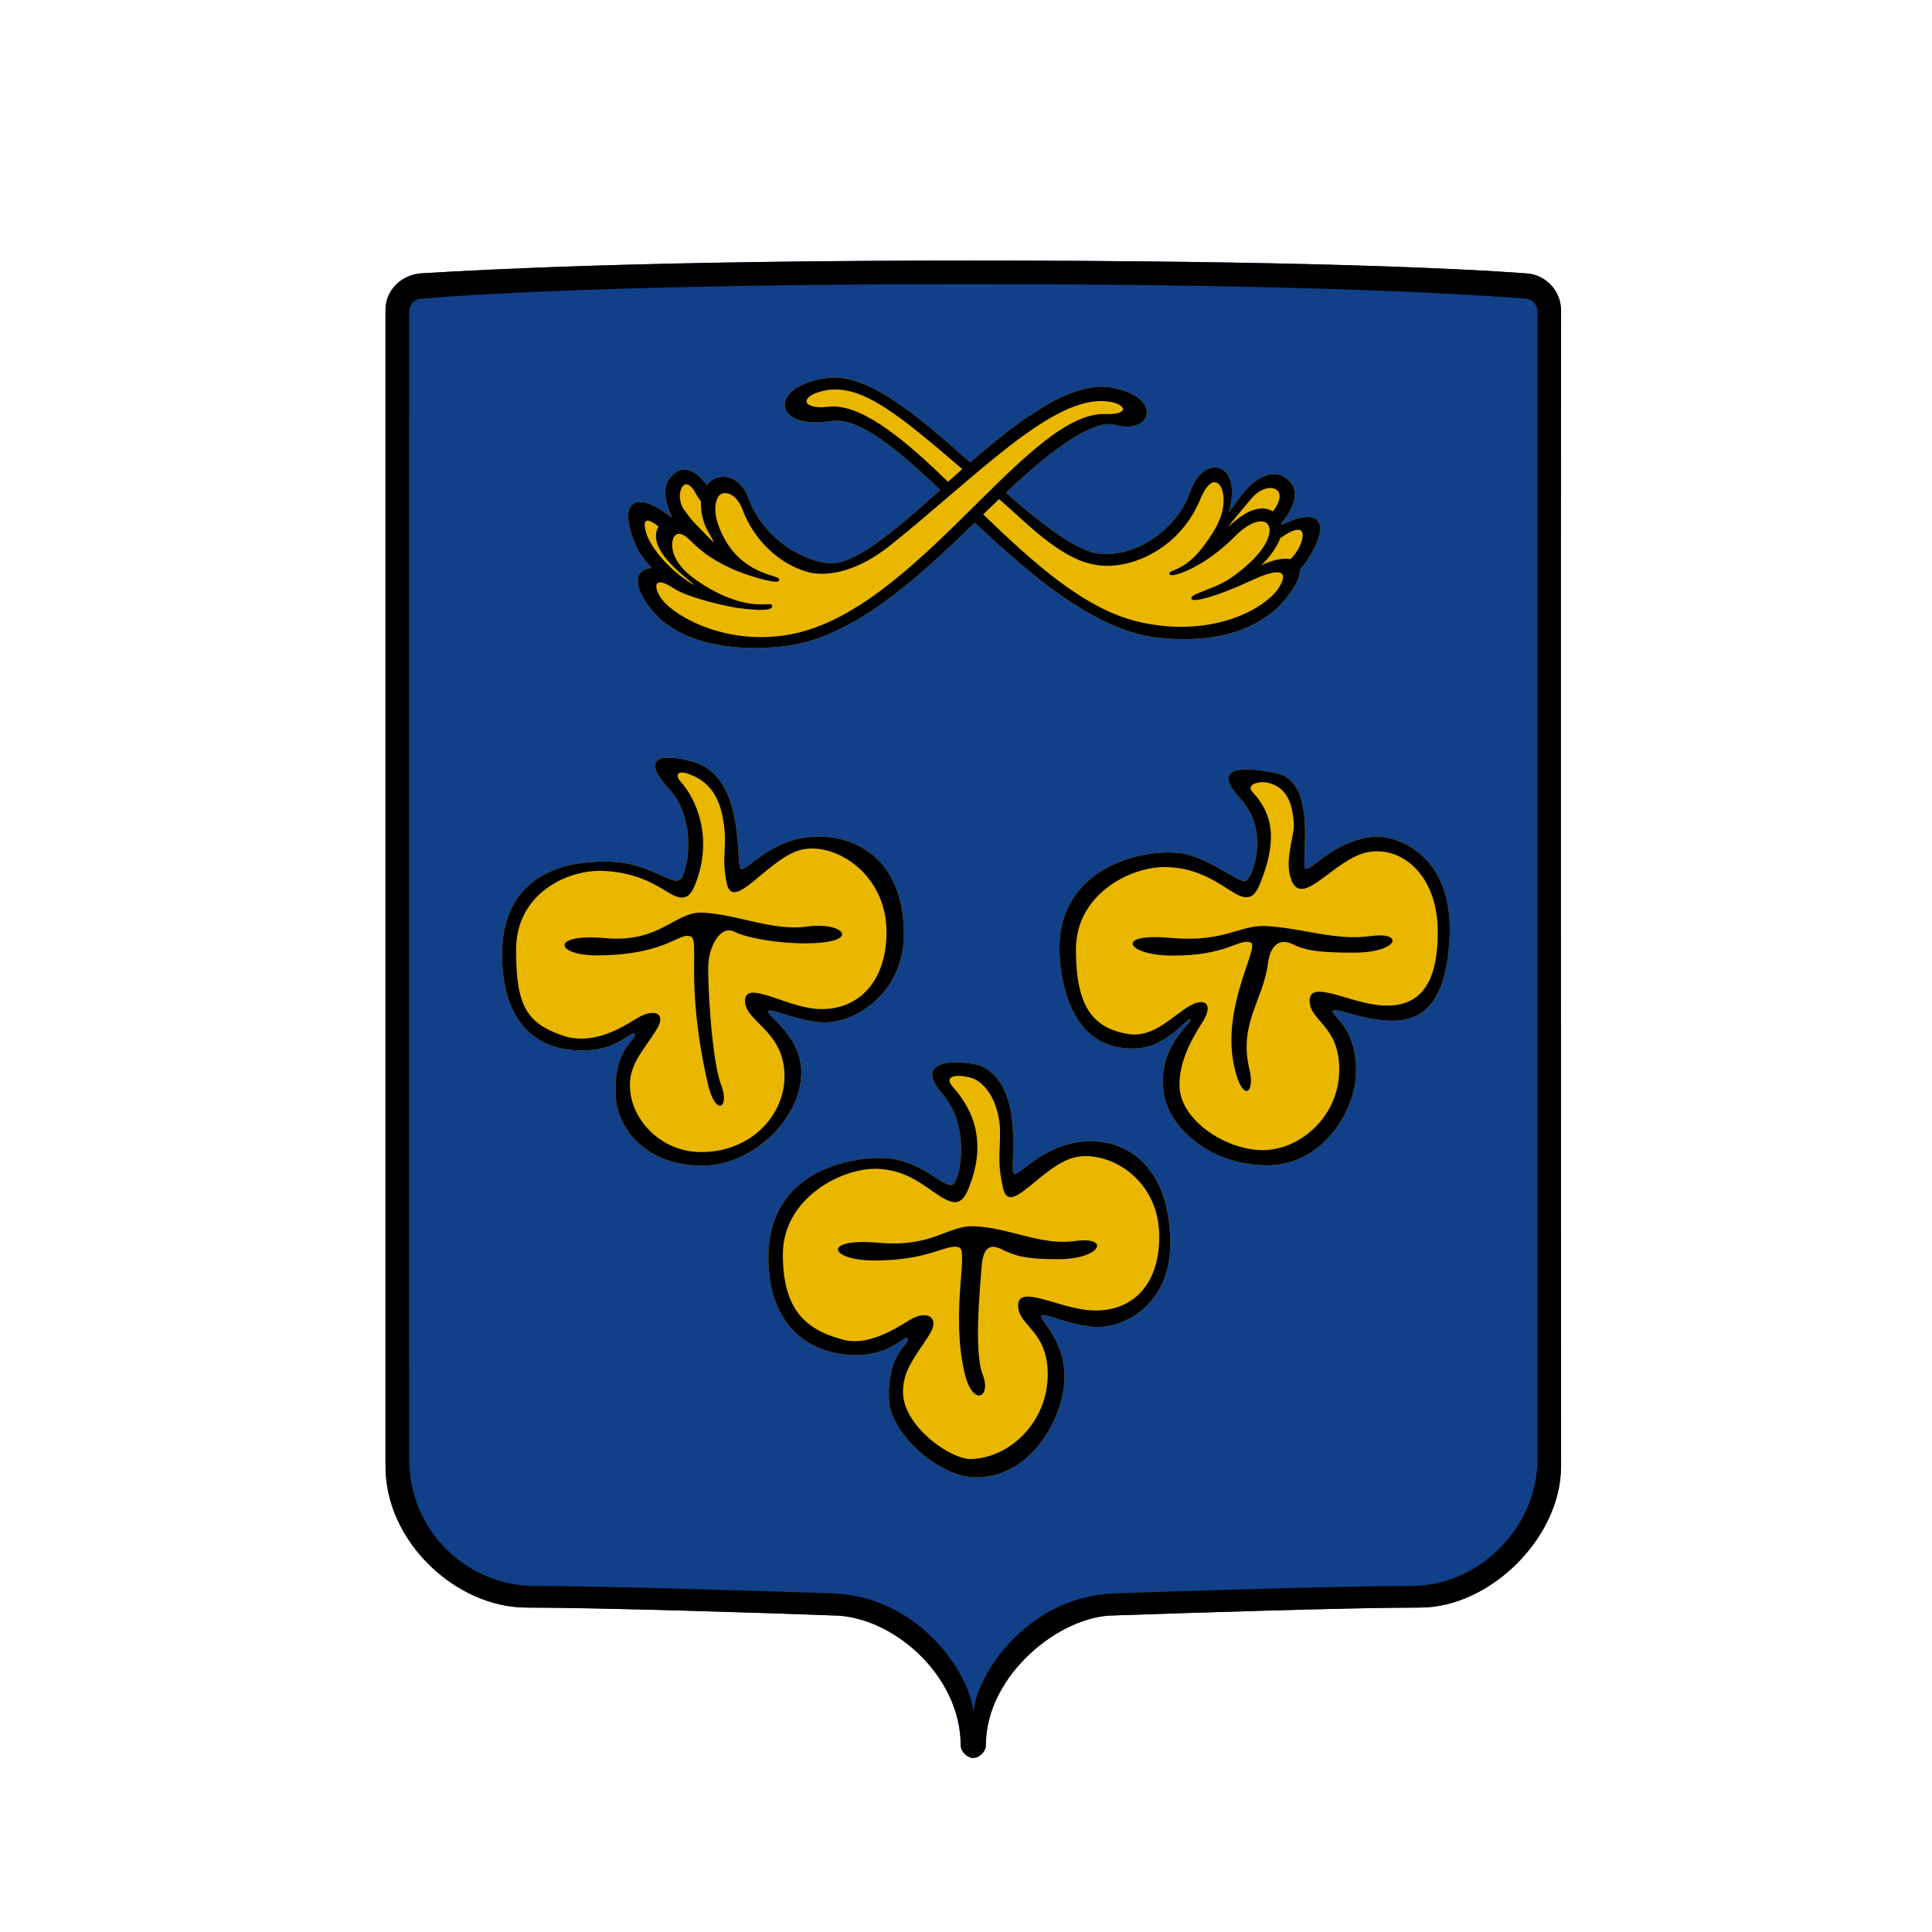
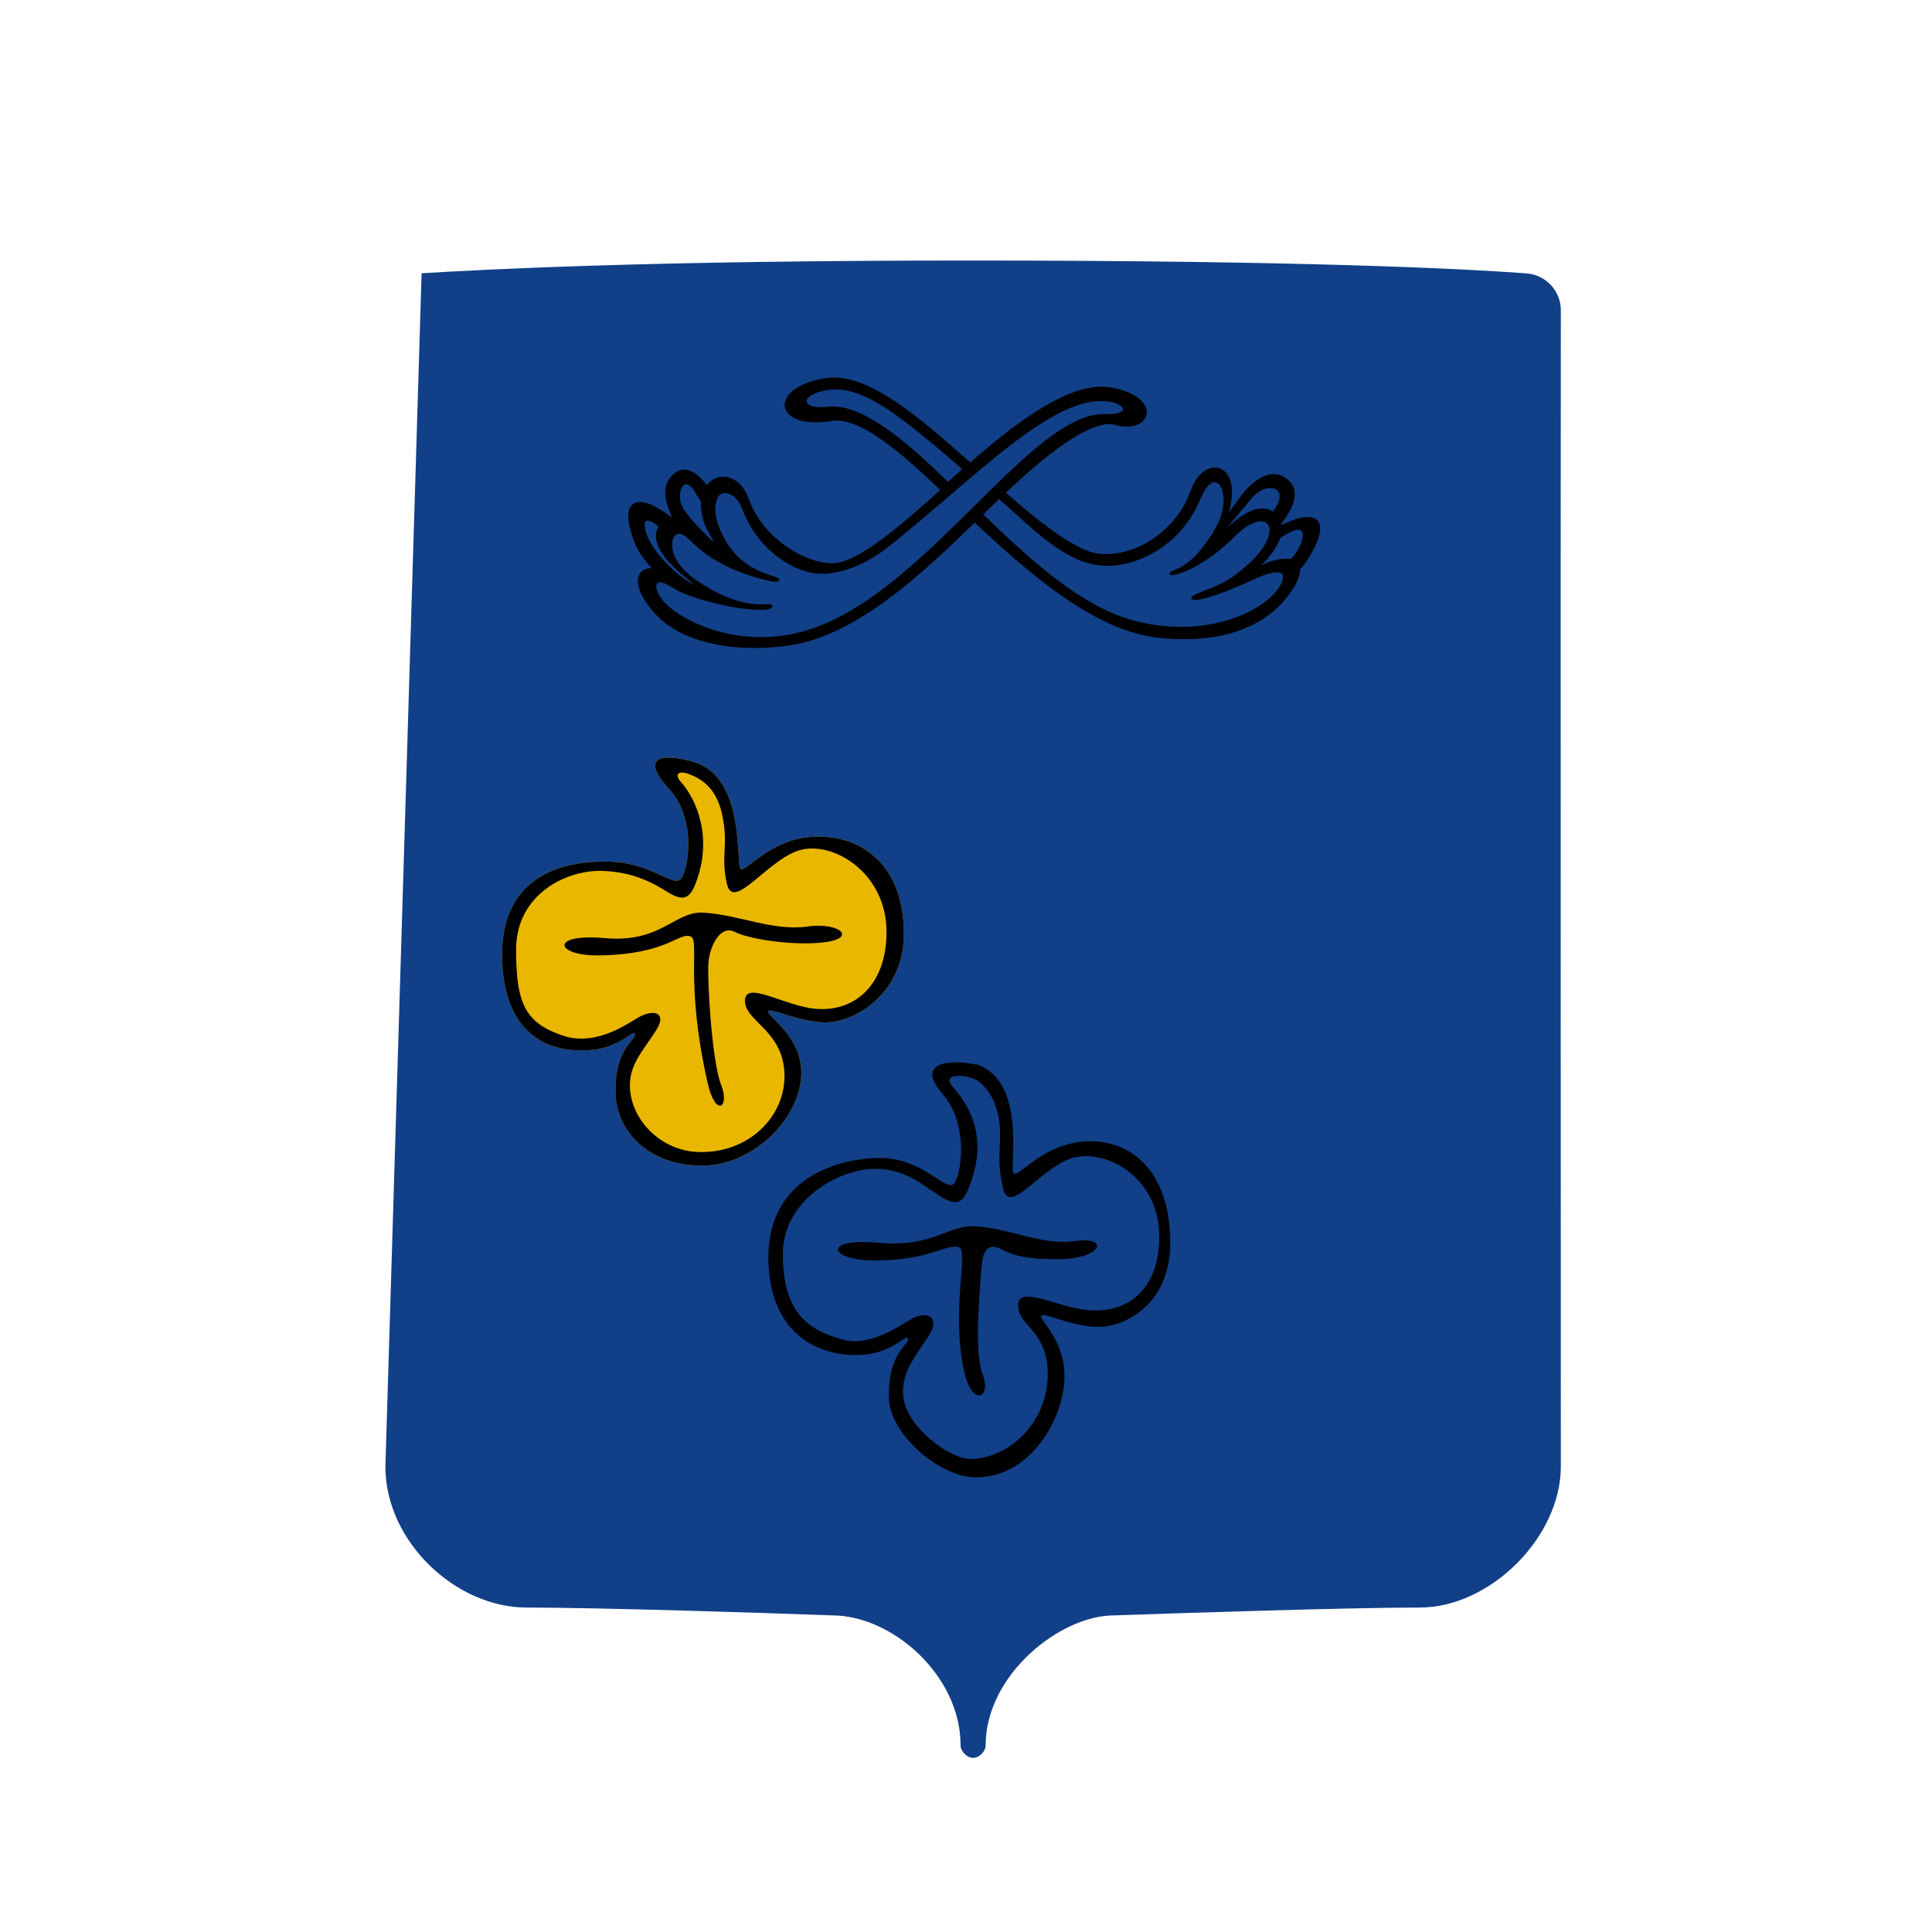
<svg xmlns="http://www.w3.org/2000/svg" width="180px" height="180px" viewBox="0 0 180 180" version="1.1">
  <title>favicon-180x180</title>
  <desc>Created with Sketch.</desc>
  <g id="favicon-180x180" stroke="none" stroke-width="1" fill="none" fill-rule="evenodd">
    <g id="Group-6682" transform="translate(35, 24)">
-       <path d="M110.419,4.904 C110.423,3.109 109.015,1.605 107.24,1.472 C101.221,1.02 85.983,0.272 55.432,0.272 C25.555,0.272 10.442,1.093 4.279,1.458 C2.472,1.564 0.906,2.962 0.906,4.865 L0.906,112.637 C0.906,119.643 7.478,125.771 14.048,125.771 C20.618,125.771 36.563,126.272 42.521,126.502 C48.07,126.493 54.495,132.04 54.495,138.612 C54.495,139.175 55.099,139.779 55.664,139.779 C56.226,139.779 56.83,139.175 56.83,138.612 C56.83,132.04 63.767,126.493 68.804,126.502 C75.448,126.272 90.706,125.771 97.277,125.771 C103.849,125.771 110.419,119.205 110.419,112.637 C110.419,106.76 110.384,22.527 110.419,4.904" id="Fill-6657" fill="#114088" />
-       <path d="M110.443,112.644 C110.443,106.768 110.408,22.534 110.443,4.91 C110.447,3.115 109.041,1.61 107.264,1.477 C101.244,1.027 86.006,0.28 55.456,0.28 C25.579,0.28 10.465,1.101 4.303,1.465 C2.495,1.571 0.931,2.969 0.931,4.873 L0.931,112.644 C0.931,119.648 7.502,125.776 14.072,125.776 C20.642,125.776 36.586,126.28 42.545,126.507 C48.093,126.499 54.518,132.048 54.518,138.618 C54.518,139.183 55.122,139.787 55.687,139.787 C56.25,139.787 56.854,139.183 56.854,138.618 C56.854,132.048 63.79,126.499 68.827,126.507 C75.471,126.28 90.73,125.776 97.302,125.776 C103.872,125.776 110.443,119.21 110.443,112.644 L110.443,112.644 Z M108.253,111.915 C108.253,118.275 102.82,123.76 96.512,123.76 C90.204,123.76 75.181,124.233 68.827,124.454 C60.431,124.747 55.687,132.543 55.687,135.783 C55.687,132.543 51.014,124.747 42.545,124.454 C36.853,124.258 21.168,123.76 14.86,123.76 C8.554,123.76 3.122,118.699 3.122,111.915 C3.122,105.562 3.109,16.431 3.122,5.1 C3.122,4.488 3.5,3.888 4.231,3.827 C8.132,3.495 22.769,2.47 55.466,2.47 C88.499,2.47 103.273,3.51 107.162,3.829 C107.77,3.88 108.253,4.4 108.253,5.055 L108.253,111.915 Z" id="Fill-6659" fill="#000000" />
-       <path d="M87.753,24.5 C87.257,23.945 86.068,24.088 84.404,24.901 C84.396,24.86 84.384,24.819 84.367,24.772 C85.031,23.968 85.767,22.809 85.614,21.776 C85.536,21.258 85.241,20.828 84.734,20.494 C83.041,19.387 81.252,21.423 80.912,21.843 C80.526,22.316 80.157,22.826 79.832,23.274 C79.703,23.452 79.58,23.62 79.471,23.767 C79.525,23.581 79.576,23.395 79.594,23.313 C80.12,21.127 79.465,19.878 78.583,19.61 C77.773,19.362 76.594,19.915 75.924,21.714 C74.684,25.382 70.701,28.061 67.219,27.562 C65.541,27.322 62.604,25.364 58.719,21.896 C63.521,17.34 67.007,15.15 68.8,15.555 C69.925,15.897 70.961,15.768 71.501,15.22 C71.821,14.896 71.923,14.462 71.784,14.03 C71.643,13.597 71.039,12.538 68.443,12.088 C64.733,11.492 59.769,15.277 55.397,19.08 L55.244,18.947 C50.61,14.868 45.82,10.653 41.985,11.222 C39.993,11.521 38.579,12.278 38.2,13.251 C38.03,13.683 38.098,14.116 38.384,14.473 C39.009,15.248 40.517,15.533 42.421,15.23 C45.051,14.735 49.05,18.269 52.607,21.651 C48.999,24.897 45.294,28.078 42.981,28.442 C40.671,28.771 36.205,26.536 34.731,22.414 C34.317,21.256 33.503,20.513 32.555,20.427 C31.874,20.367 31.233,20.664 30.85,21.215 C29.976,19.968 28.883,19.448 28.095,19.921 C26.341,21.039 27.092,22.914 27.452,23.816 C27.508,23.951 27.567,24.101 27.592,24.189 C27.534,24.16 27.43,24.097 27.246,23.961 C25.727,22.85 24.556,22.5 23.946,22.979 C23.304,23.485 23.402,24.805 24.231,26.798 C24.483,27.406 24.97,28.1 25.719,28.921 C25.142,28.937 24.728,29.164 24.54,29.572 C24.139,30.438 24.804,31.917 26.276,33.436 C28.181,35.335 31.429,36.371 35.283,36.371 C36.272,36.371 37.302,36.302 38.358,36.162 C44.828,35.313 51.169,29.193 55.815,24.69 C61.022,29.58 67.068,34.824 73.01,35.43 C79.936,36.14 83.238,33.598 84.588,32.02 C85.628,30.804 86.142,29.807 86.115,29.052 C86.402,28.741 86.619,28.466 86.779,28.217 C87.951,26.383 88.287,25.097 87.753,24.5" id="Fill-6661" fill="#E9B700" />
+       <path d="M110.419,4.904 C110.423,3.109 109.015,1.605 107.24,1.472 C101.221,1.02 85.983,0.272 55.432,0.272 C25.555,0.272 10.442,1.093 4.279,1.458 L0.906,112.637 C0.906,119.643 7.478,125.771 14.048,125.771 C20.618,125.771 36.563,126.272 42.521,126.502 C48.07,126.493 54.495,132.04 54.495,138.612 C54.495,139.175 55.099,139.779 55.664,139.779 C56.226,139.779 56.83,139.175 56.83,138.612 C56.83,132.04 63.767,126.493 68.804,126.502 C75.448,126.272 90.706,125.771 97.277,125.771 C103.849,125.771 110.419,119.205 110.419,112.637 C110.419,106.76 110.384,22.527 110.419,4.904" id="Fill-6657" fill="#114088" />
      <path d="M39.514,34.909 C33.768,36.356 28.774,34.009 26.973,32.189 C26.271,31.479 25.997,30.64 26.224,30.365 C26.281,30.294 26.375,30.259 26.496,30.259 C26.776,30.259 27.21,30.443 27.734,30.793 C28.936,31.573 31.554,32.252 33.611,32.629 C36.194,32.967 36.705,32.793 36.865,32.633 C36.922,32.578 36.947,32.506 36.937,32.43 C36.918,32.279 36.763,32.285 36.452,32.299 C35.6,32.34 33.336,32.445 29.892,30.064 C27.067,28.11 27.652,26.341 27.728,26.145 C27.743,26.112 27.867,25.809 28.15,25.744 C28.404,25.682 28.733,25.83 29.104,26.167 C29.226,26.278 29.343,26.388 29.462,26.499 C30.258,27.246 31.081,28.018 33.119,28.959 C34.386,29.547 37.08,30.375 37.497,30.159 C37.549,30.132 37.583,30.089 37.592,30.038 C37.622,29.864 37.42,29.8 36.978,29.659 C35.934,29.328 33.76,28.638 32.407,26.024 C31.275,23.838 31.691,22.723 31.852,22.418 C31.951,22.129 32.219,21.945 32.552,21.939 L32.567,21.939 C33.072,21.939 33.76,22.356 34.2,23.529 C35.256,26.349 37.669,28.621 40.349,29.317 C41.143,29.524 44.043,29.948 48.024,26.749 C49.87,25.267 51.651,23.742 53.376,22.266 C59.2,17.28 64.235,12.97 68.117,13.393 C69.178,13.494 69.646,13.895 69.63,14.132 C69.612,14.382 69.096,14.625 68.007,14.572 C64.564,14.456 60.516,18.453 55.843,23.081 C50.943,27.932 45.39,33.431 39.514,34.909 L39.514,34.909 Z M25.18,24.552 C25.207,24.53 25.254,24.507 25.333,24.507 C25.499,24.507 25.802,24.612 26.351,25.056 C25.305,26.884 27.959,29.066 29.245,30.122 C29.423,30.267 29.605,30.416 29.724,30.525 C29.02,30.214 26.656,28.527 25.526,26.405 C25.096,25.598 24.938,24.749 25.18,24.552 L25.18,24.552 Z M30.911,25.414 C30.995,25.568 31.081,25.721 31.161,25.866 C31.292,26.1 31.445,26.374 31.529,26.55 C31.371,26.421 31.071,26.137 30.487,25.525 C30.348,25.377 30.219,25.248 30.1,25.125 C29.65,24.665 29.327,24.333 28.883,23.689 C28.295,23.038 28.232,22.094 28.467,21.537 C28.531,21.386 28.676,21.132 28.921,21.124 C28.926,21.124 28.93,21.124 28.934,21.124 C29.112,21.124 29.464,21.257 29.894,22.102 C30.006,22.321 30.231,22.614 30.305,22.71 C30.293,22.958 30.258,24.211 30.911,25.414 L30.911,25.414 Z M42.59,13.868 C42.44,13.868 42.293,13.876 42.146,13.893 C40.914,14.061 40.195,13.776 40.144,13.424 C40.089,13.041 40.768,12.542 42.172,12.327 C45.425,11.926 48.695,14.583 54.65,19.702 C54.371,19.949 54.072,20.221 53.782,20.483 L53.331,20.889 C49.545,17.219 45.644,13.868 42.59,13.868 L42.59,13.868 Z M80.887,23.287 C81.114,23.017 81.358,22.727 81.614,22.422 C82.164,21.771 82.836,21.466 83.362,21.466 C83.603,21.466 83.816,21.531 83.972,21.658 C84.316,21.941 84.389,22.612 83.591,23.654 C82.074,22.712 80.234,24.35 79.395,25.113 C79.696,24.704 80.247,24.051 80.887,23.287 L80.887,23.287 Z M82.549,28.615 C82.899,28.302 83.227,27.946 83.706,27.23 C84.113,26.618 84.238,26.251 84.271,26.133 C85.681,25.146 86.123,25.334 86.248,25.463 C86.553,25.776 86.274,26.783 85.652,27.618 C85.55,27.756 85.413,27.913 85.231,28.097 C84.842,28.02 83.937,27.975 82.488,28.675 C82.512,28.652 82.533,28.634 82.549,28.615 L82.549,28.615 Z M56.942,23.601 C57.325,23.23 57.724,22.841 58.082,22.497 C58.553,22.903 59.03,23.337 59.531,23.793 C60.192,24.395 60.874,25.015 61.586,25.609 C64.687,28.192 66.777,29.01 69.292,28.63 C71.871,28.239 75.209,26.421 76.843,22.487 C77.305,21.351 77.864,20.78 78.337,20.958 C78.955,21.192 79.26,22.641 78.724,24.157 C78.325,25.293 77.463,26.485 76.812,27.283 C75.77,28.56 74.806,28.955 74.344,29.143 C74.09,29.248 73.936,29.311 73.959,29.452 C73.961,29.508 73.998,29.555 74.059,29.577 C74.417,29.714 77.142,28.908 80.085,25.944 C81.28,24.741 82.25,24.464 82.756,24.608 C83.016,24.681 83.19,24.866 83.253,25.142 C83.407,25.795 82.977,27.033 81.309,28.548 C79.626,30.077 78.679,30.449 77.582,30.883 C77.297,30.996 77.005,31.11 76.689,31.249 C76.02,31.509 76.002,31.657 75.993,31.712 C75.987,31.767 76.01,31.818 76.057,31.853 C76.335,32.058 78.237,31.642 81.593,30.079 C83.738,29.076 84.314,29.287 84.467,29.502 C84.731,29.876 84.199,30.816 83.7,31.325 C81.548,33.568 76.605,35.321 70.833,33.869 C65.95,32.639 61.316,28.474 56.606,23.93 L56.942,23.601 Z M87.752,24.499 C87.257,23.947 86.068,24.088 84.406,24.9 C84.395,24.861 84.383,24.818 84.369,24.773 C85.032,23.967 85.767,22.809 85.613,21.777 C85.535,21.259 85.241,20.827 84.735,20.496 C83.043,19.386 81.254,21.423 80.912,21.842 C80.525,22.317 80.157,22.825 79.833,23.273 C79.702,23.451 79.581,23.619 79.471,23.766 C79.524,23.58 79.575,23.396 79.596,23.312 C80.12,21.126 79.465,19.878 78.585,19.609 C77.774,19.362 76.593,19.914 75.926,21.716 C74.683,25.381 70.7,28.061 67.221,27.561 C65.543,27.322 62.603,25.365 58.721,21.898 C63.52,17.342 67.006,15.152 68.799,15.557 C69.925,15.897 70.962,15.77 71.503,15.219 C71.82,14.898 71.922,14.464 71.783,14.032 C71.644,13.598 71.038,12.538 68.445,12.09 C64.732,11.492 59.769,15.276 55.397,19.081 L55.243,18.946 C50.609,14.867 45.82,10.653 41.986,11.224 C39.995,11.521 38.578,12.278 38.2,13.252 C38.032,13.682 38.097,14.116 38.384,14.472 C39.01,15.25 40.519,15.534 42.42,15.231 C45.05,14.734 49.05,18.269 52.607,21.65 C48.998,24.898 45.296,28.079 42.981,28.441 C40.67,28.773 36.204,26.536 34.73,22.414 C34.317,21.257 33.504,20.514 32.555,20.426 C31.873,20.367 31.232,20.664 30.85,21.214 C29.978,19.968 28.885,19.45 28.097,19.921 C26.34,21.038 27.092,22.915 27.454,23.816 C27.507,23.951 27.569,24.1 27.593,24.188 C27.534,24.159 27.429,24.096 27.247,23.961 C25.726,22.849 24.556,22.502 23.948,22.978 C23.305,23.484 23.403,24.806 24.23,26.8 C24.484,27.406 24.971,28.102 25.718,28.92 C25.143,28.937 24.73,29.164 24.541,29.571 C24.14,30.437 24.803,31.917 26.275,33.435 C28.181,35.337 31.431,36.371 35.283,36.371 C36.274,36.371 37.301,36.303 38.357,36.164 C44.827,35.312 51.168,29.195 55.814,24.692 C61.023,29.579 67.067,34.823 73.009,35.429 C79.935,36.139 83.237,33.597 84.588,32.019 C85.628,30.805 86.141,29.806 86.115,29.053 C86.401,28.74 86.618,28.466 86.78,28.216 C87.951,26.382 88.286,25.097 87.752,24.499 L87.752,24.499 Z" id="Fill-6663" fill="#000000" />
-       <path d="M74.034,91.837 C74.034,84.884 70.127,81.971 65.855,82.364 C62.118,82.706 60.008,85.574 59.472,85.345 C58.935,85.115 60.769,77.028 56.176,75.225 C53.546,74.632 50.196,74.926 52.803,77.909 C55.409,80.891 54.506,85.811 53.798,86.341 C53.039,86.91 50.963,83.963 47.129,83.887 C44.063,83.826 35.938,85.191 36.627,94.236 C37.141,100.964 42.07,102.515 45.521,102.208 C48.192,101.971 49.352,100.37 49.551,100.663 C49.931,101.228 47.666,101.825 47.819,106.349 C47.93,109.57 52.496,113.633 55.906,113.641 C61.089,113.65 64.071,108.111 64.171,104.474 C64.271,100.839 61.819,98.997 62.001,98.606 C62.184,98.215 64.146,99.328 66.754,99.602 C69.669,99.909 74.034,97.537 74.034,91.837" id="Fill-6665" fill="#E9B700" />
      <path d="M74.034,91.837 C74.034,84.884 70.127,81.971 65.855,82.364 C62.118,82.706 60.008,85.574 59.472,85.345 C58.935,85.115 60.769,77.028 56.176,75.225 C53.546,74.632 50.196,74.926 52.803,77.909 C55.409,80.891 54.506,85.811 53.798,86.341 C53.039,86.91 50.963,83.963 47.129,83.887 C44.063,83.826 35.938,85.191 36.627,94.236 C37.141,100.964 42.07,102.515 45.521,102.208 C48.192,101.971 49.352,100.37 49.551,100.663 C49.931,101.228 47.666,101.825 47.819,106.349 C47.93,109.57 52.496,113.633 55.906,113.641 C61.089,113.65 64.071,108.111 64.171,104.474 C64.271,100.839 61.819,98.997 62.001,98.606 C62.184,98.215 64.146,99.328 66.754,99.602 C69.669,99.909 74.034,97.537 74.034,91.837 M73.005,91.17 C73.025,96.076 70.127,98.376 66.447,98.069 C63.518,97.826 59.875,95.66 59.856,97.609 C59.836,99.559 62.615,99.909 62.615,104.048 C62.615,108.459 59.117,111.824 55.486,111.934 C53.569,111.992 49.291,108.948 49.137,105.882 C49.031,103.735 50.306,102.364 51.577,100.37 C52.65,98.683 51.303,98.008 49.737,98.99 C48.169,99.971 45.764,101.393 43.603,100.828 C40.078,99.909 37.937,98.069 37.937,92.856 C37.937,87.643 43.443,84.745 46.816,84.898 C49.596,85.025 51.186,86.579 52.65,87.492 C54.113,88.402 54.688,88.065 55.239,86.726 C57.249,81.818 55.11,78.752 53.73,77.219 C52.766,76.05 54.635,76.069 55.787,76.529 C56.927,77.071 58.002,78.715 58.162,81.05 C58.241,83.351 57.846,83.99 58.46,86.724 C59.074,89.459 62.136,84.452 65.221,83.811 C68.305,83.169 72.98,85.805 73.005,91.17 M65.207,91.62 C61.975,92.07 59.269,90.451 55.869,90.251 C53.262,90.097 52.021,92.252 46.822,91.784 C41.626,91.313 42.209,93.384 46.278,93.433 C51.577,93.497 53.262,91.784 54.373,92.224 C55.245,92.57 53.569,98.223 54.85,103.843 C55.611,107.178 57.402,106.195 56.553,104.06 C55.705,101.926 56.328,95.769 56.446,94.109 C56.563,92.447 57.069,91.765 58.321,92.396 C59.576,93.026 60.64,93.317 63.534,93.317 C67.673,93.317 68.441,91.17 65.207,91.62" id="Fill-6667" fill="#000000" />
      <path d="M49.209,63.021 C49.209,56.068 44.682,53.593 40.41,53.986 C36.673,54.328 34.563,57.196 34.026,56.966 C33.49,56.735 34.556,48.446 29.656,47 C27.053,46.231 24.351,46.268 27.358,49.53 C30.041,52.443 29.061,57.433 28.353,57.963 C27.593,58.532 25.518,56.352 21.684,56.277 C18.618,56.215 11.301,56.8 11.802,65.858 C12.187,72.831 16.625,74.137 20.075,73.83 C22.747,73.592 23.907,71.99 24.106,72.284 C24.486,72.849 22.198,73.447 22.351,77.97 C22.462,81.192 25.211,84.598 30.459,84.598 C34.947,84.598 39.395,80.498 39.647,76.251 C39.862,72.618 36.374,70.618 36.556,70.227 C36.738,69.836 38.701,70.95 41.309,71.224 C44.297,71.597 49.209,68.721 49.209,63.021" id="Fill-6669" fill="#E9B700" />
      <path d="M49.209,63.021 C49.209,56.068 44.682,53.593 40.41,53.986 C36.673,54.328 34.563,57.196 34.026,56.966 C33.49,56.735 34.556,48.446 29.656,47 C27.053,46.231 24.351,46.268 27.358,49.53 C30.041,52.443 29.061,57.433 28.353,57.963 C27.593,58.532 25.518,56.352 21.684,56.277 C18.618,56.215 11.301,56.8 11.802,65.858 C12.187,72.831 16.625,74.137 20.075,73.83 C22.747,73.592 23.907,71.99 24.106,72.284 C24.486,72.849 22.198,73.447 22.351,77.97 C22.462,81.192 25.211,84.598 30.459,84.598 C34.947,84.598 39.395,80.498 39.647,76.251 C39.862,72.618 36.374,70.618 36.556,70.227 C36.738,69.836 38.701,70.95 41.309,71.224 C44.297,71.597 49.209,68.721 49.209,63.021 M47.595,62.791 C47.615,67.698 44.692,70.297 41.012,69.99 C38.083,69.746 34.428,67.282 34.409,69.231 C34.391,71.181 38.005,71.992 38.089,76.13 C38.169,80.038 34.732,83.497 30.041,83.329 C26.605,83.206 23.846,80.424 23.692,77.356 C23.584,75.209 24.861,73.985 26.13,71.99 C27.204,70.305 25.856,69.922 24.29,70.903 C22.724,71.883 20.415,73.214 17.869,72.618 C13.999,71.449 13.084,69.691 13.084,64.478 C13.084,59.265 17.851,56.987 21.224,57.142 C24.003,57.267 25.741,58.2 27.204,59.111 C28.666,60.024 29.266,59.697 29.792,58.348 C31.499,53.974 29.81,50.374 28.43,48.841 C27.847,48.194 28.125,47.7 29.276,48.151 C30.426,48.601 31.716,49.459 32.248,51.761 C32.94,54.748 32.111,55.611 32.723,58.346 C33.337,61.08 36.691,55.783 39.776,55.141 C42.86,54.498 47.572,57.425 47.595,62.791 M40.222,62.323 C36.988,62.773 33.899,61.226 30.5,61.027 C27.894,60.874 26.576,63.874 21.377,63.405 C16.178,62.935 16.696,65.061 20.767,65.012 C27.206,64.936 28.24,62.808 29.351,63.25 C30.225,63.596 28.793,67.389 30.915,76.845 C31.664,80.181 33.03,79.196 32.182,77.062 C31.333,74.927 30.882,67.391 31.001,65.731 C31.118,64.069 32.162,62.173 33.414,62.804 C34.667,63.436 38.116,64.024 41.004,63.862 C45.144,63.633 43.456,61.872 40.222,62.323" id="Fill-6671" fill="#000000" />
-       <path d="M93.016,53.959 C89.278,54.302 87.168,57.17 86.632,56.939 C86.095,56.709 87.888,48.889 83.948,48.045 C81.31,47.485 77.569,47.161 80.575,50.424 C83.261,53.336 81.81,57.542 81.103,58.075 C80.598,58.455 77.54,55.786 74.902,55.481 C71.113,55.045 62.779,57.033 63.788,65.832 C64.508,72.116 67.697,73.958 71.146,73.651 C73.819,73.413 75.647,70.754 75.929,70.965 C76.236,71.197 72.71,73.417 73.446,77.945 C73.964,81.125 77.816,84.57 83.064,84.57 C88.087,84.57 91.196,79.705 91.331,76.07 C91.491,71.733 88.977,70.593 89.162,70.202 C89.344,69.809 91.153,70.769 93.761,71.045 C96.673,71.35 99.584,70.505 100.04,63.738 C100.603,55.404 94.833,53.791 93.016,53.959" id="Fill-6673" fill="#E9B700" />
-       <path d="M93.016,53.959 C89.278,54.302 87.168,57.17 86.632,56.939 C86.095,56.709 87.888,48.889 83.948,48.045 C81.31,47.485 77.569,47.161 80.575,50.424 C83.261,53.336 81.81,57.542 81.103,58.075 C80.598,58.455 77.54,55.786 74.902,55.481 C71.113,55.045 62.779,57.033 63.788,65.832 C64.508,72.116 67.697,73.958 71.146,73.651 C73.819,73.413 75.647,70.754 75.929,70.965 C76.236,71.197 72.71,73.417 73.446,77.945 C73.964,81.125 77.816,84.57 83.064,84.57 C88.087,84.57 91.196,79.705 91.331,76.07 C91.491,71.733 88.977,70.593 89.162,70.202 C89.344,69.809 91.153,70.769 93.761,71.045 C96.673,71.35 99.584,70.505 100.04,63.738 C100.603,55.404 94.833,53.791 93.016,53.959 M98.952,62.764 C98.972,67.672 97.287,69.971 93.607,69.664 C90.678,69.42 87.033,67.254 87.015,69.205 C86.996,71.154 89.774,71.504 89.774,75.644 C89.774,80.053 86.087,83.156 82.647,83.156 C79.208,83.156 75.055,80.397 74.902,77.329 C74.795,75.184 75.78,73.192 77.049,71.197 C78.121,69.51 77.235,68.837 75.669,69.817 C74.103,70.799 72.386,72.689 70.18,72.345 C66.731,71.809 65.243,69.664 65.243,64.452 C65.243,59.239 70.456,56.632 73.829,56.785 C76.609,56.912 78.344,58.173 79.808,59.086 C81.271,59.999 81.848,59.661 82.397,58.32 C84.407,53.412 83.027,51.265 81.648,49.734 C81.067,49.087 82.413,48.598 83.566,49.059 C85.101,49.671 85.416,51.187 85.541,52.647 C85.641,53.868 84.591,56.185 85.328,58.025 C86.368,60.629 89.297,56.048 92.381,55.406 C95.464,54.765 98.929,57.399 98.952,62.764 M92.674,63.216 C89.44,63.666 86.427,62.483 83.027,62.283 C80.422,62.129 79.181,63.849 73.983,63.378 C68.784,62.909 69.981,64.978 74.052,65.028 C79.349,65.091 80.422,63.378 81.533,63.82 C82.405,64.166 78.721,69.817 80.002,75.437 C80.762,78.774 81.951,77.887 81.412,75.656 C80.375,71.348 82.675,69.279 83.144,65.703 C83.363,64.051 84.229,63.361 85.481,63.992 C86.734,64.622 88.261,64.757 91.153,64.757 C95.294,64.757 95.908,62.764 92.674,63.216" id="Fill-6675" fill="#000000" />
    </g>
  </g>
</svg>